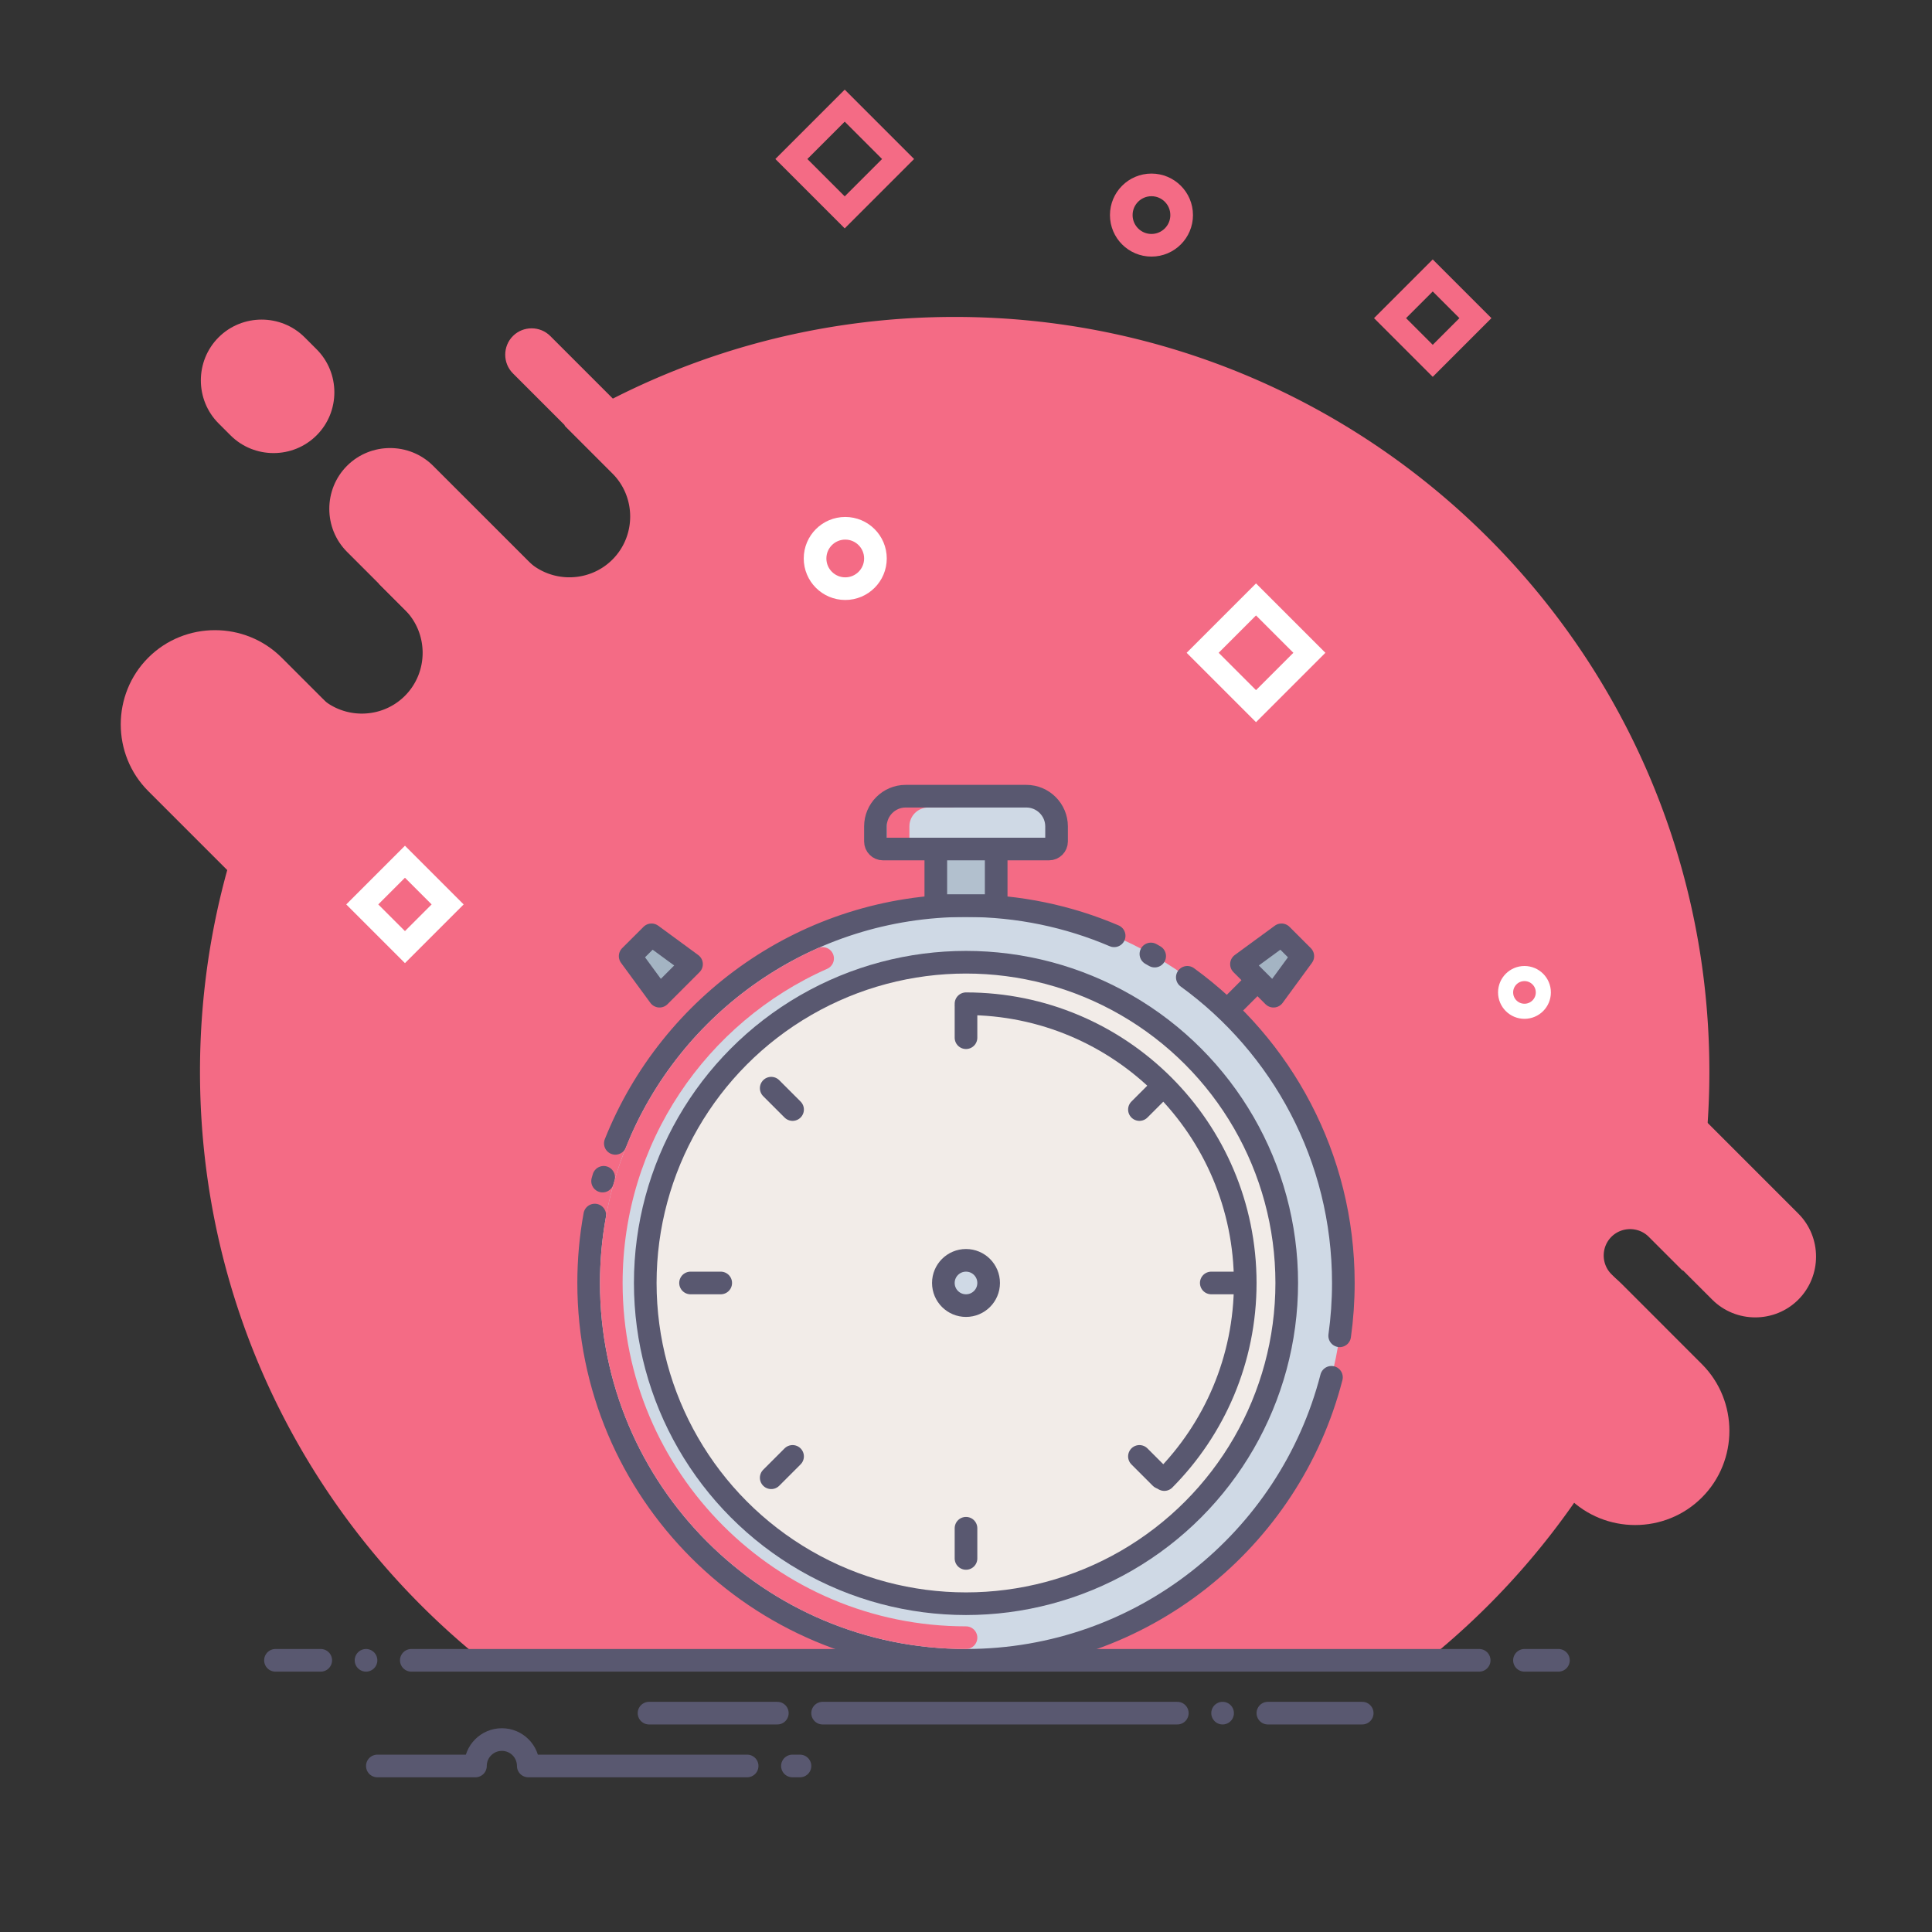
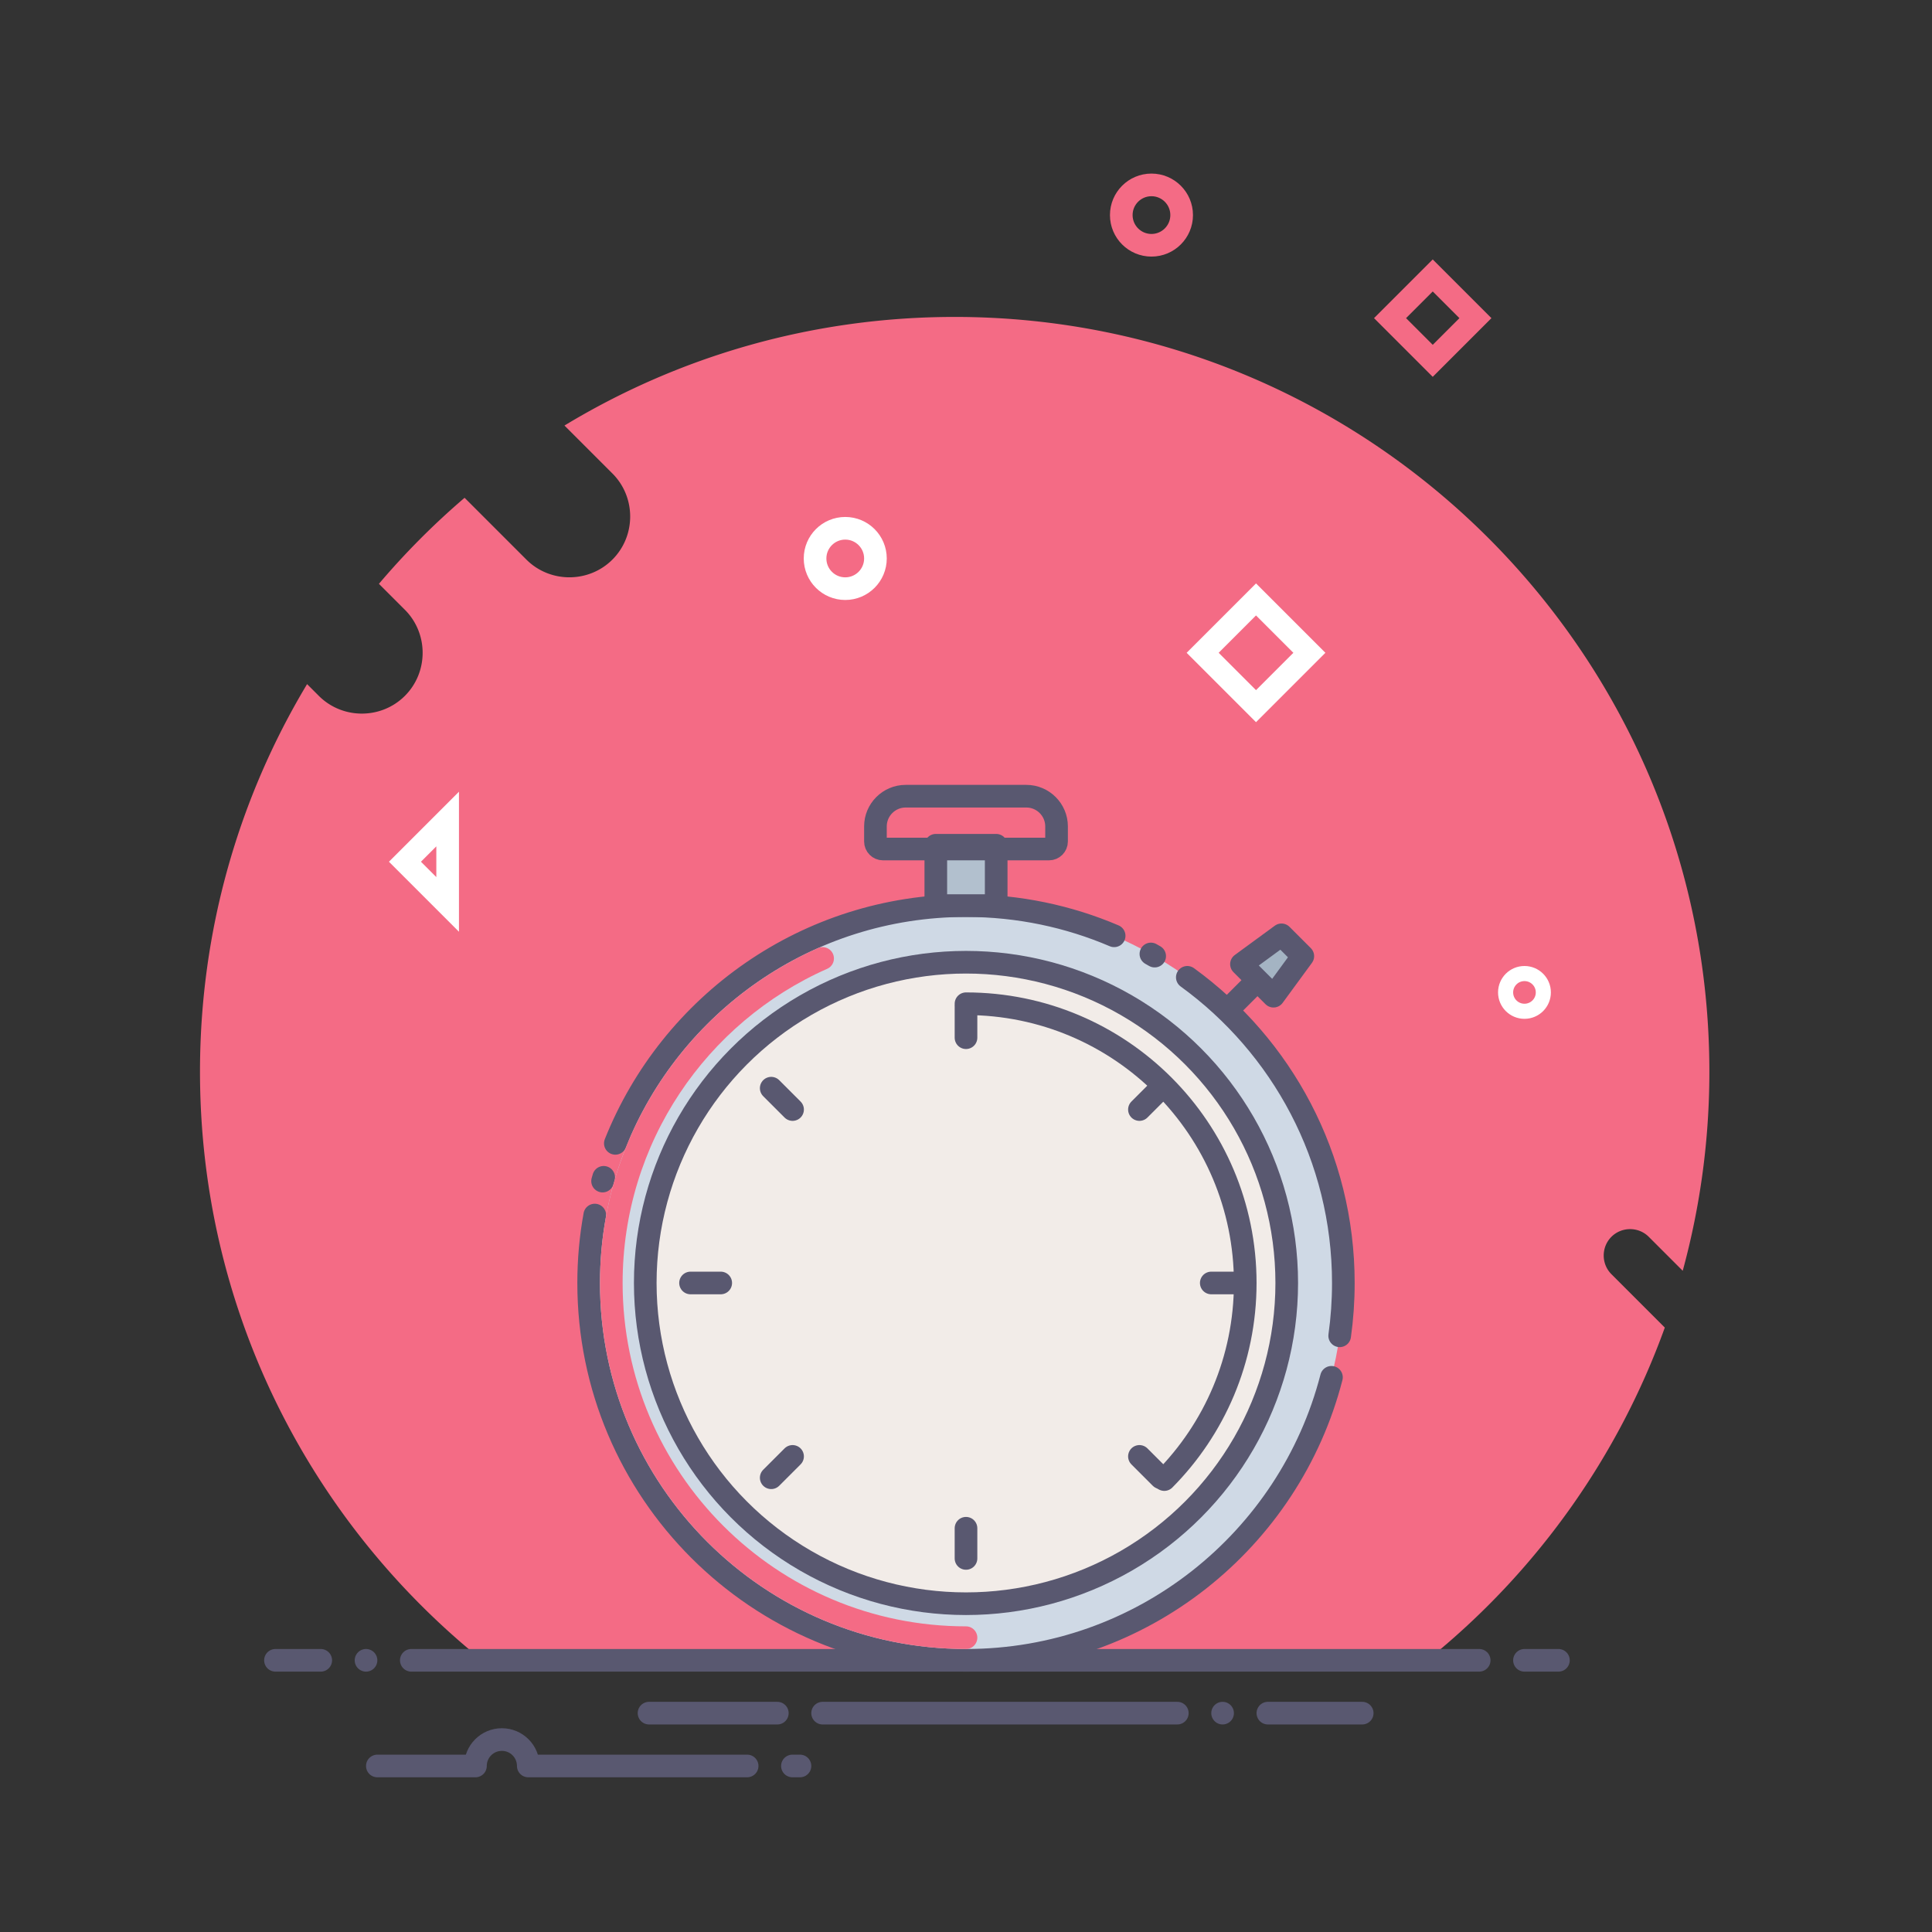
<svg xmlns="http://www.w3.org/2000/svg" viewBox="0 0 512 512" xml:space="preserve" enable-background="new 0 0 512 512">
  <rect x="0" y="0" width="512" height="512" fill="#333333" stroke="none" />
  <path d="M427.04 337.67c-2.72-2.72-2.72-7.18 0-9.9 2.72-2.72 7.18-2.72 9.9 0l9 9a200.14 200.14 0 0 0 7.06-52.78c0-110.46-89.54-200-200-200-37.85 0-73.24 10.52-103.41 28.78l12.71 12.71c6.27 6.27 6.27 16.54 0 22.81s-16.54 6.27-22.81 0l-16.37-16.37a201.96 201.96 0 0 0-22.7 22.8l6.88 6.88c6.27 6.27 6.27 16.54 0 22.81s-16.54 6.27-22.81 0l-3.11-3.11C63.36 211.32 53 246.45 53 284c0 61.95 28.17 117.31 72.39 154h255.22c27.23-22.58 48.35-52.26 60.58-86.18l-14.15-14.15z" fill="#f46b85" class="fill-f46b85" />
-   <path d="M95.86 230.86c-9.72 9.72-25.63 9.72-35.36 0l-21.21-21.21c-9.72-9.72-9.72-25.63 0-35.36 9.72-9.72 25.63-9.72 35.36 0l21.21 21.21c9.72 9.73 9.72 25.64 0 35.36zM162.68 194.15c-6.27 6.27-16.54 6.27-22.81 0l-47.9-47.9c-6.27-6.27-6.27-16.54 0-22.81s16.54-6.27 22.81 0l47.9 47.9c6.28 6.28 6.28 16.54 0 22.81zM83.9 115.37c-6.27 6.27-16.54 6.27-22.81 0l-3.16-3.16c-6.27-6.27-6.27-16.54 0-22.81s16.54-6.27 22.81 0l3.16 3.16c6.28 6.28 6.28 16.54 0 22.81zM174.11 127.23c-2.72 2.72-7.18 2.72-9.9 0l-28.28-28.28c-2.72-2.72-2.72-7.18 0-9.9 2.72-2.72 7.18-2.72 9.9 0l28.28 28.28c2.72 2.72 2.72 7.17 0 9.9zM476.57 344.42c-6.27 6.27-16.54 6.27-22.81 0l-47.9-47.9c-6.27-6.27-6.27-16.54 0-22.81s16.54-6.27 22.81 0l47.9 47.9c6.27 6.27 6.27 16.53 0 22.81zM451.01 396.86c-9.72 9.72-25.63 9.72-35.36 0l-21.21-21.21c-9.72-9.72-9.72-25.63 0-35.36 9.72-9.72 25.63-9.72 35.36 0l21.21 21.21c9.73 9.73 9.73 25.64 0 35.36z" fill="#f46b85" class="fill-f46b85" />
  <path d="M392 440H109M85 440H73M413 440h-9M218 454h94M324 454h0M336 454h25M140 468h58M126 468h-26M140 468c0-3.87-3.13-7-7-7s-7 3.13-7 7M210 468h2M97 440h0M206 454h-34" fill="none" stroke="#595870" stroke-width="6" stroke-linecap="round" stroke-miterlimit="10" class="stroke-151440" />
  <circle cx="256" cy="340" r="100" fill="#cfd9e5" class="fill-cfd9e5" />
  <path d="M157.8 321c.13-.67.26-1.34.41-2a99.227 99.227 0 0 1 5.68-18" fill="none" stroke="#f46b85" stroke-width="6" stroke-linecap="round" stroke-linejoin="round" stroke-miterlimit="10" class="stroke-f46b85" />
  <path d="M163.07 303c14.71-36.91 50.77-63 92.93-63 13.94 0 27.2 2.85 39.26 8M159.69 313c.09-.33.19-.67.29-1M352.85 365c-11.1 43.13-50.25 75-96.85 75-55.23 0-100-44.77-100-100 0-6.15.55-12.16 1.62-18M314.65 259C339.7 277.17 356 306.68 356 340c0 4.75-.33 9.43-.97 14M305 252.81c.33.19.67.38 1 .57" fill="none" stroke="#595870" stroke-width="6" stroke-linecap="round" stroke-linejoin="round" stroke-miterlimit="10" class="stroke-151440" />
  <path d="M256 434c-51.91 0-94-42.09-94-94 0-38.39 23.01-71.41 56-86" fill="none" stroke="#f46b85" stroke-width="6" stroke-linecap="round" stroke-linejoin="round" stroke-miterlimit="10" class="stroke-f46b85" />
  <circle cx="256" cy="340" r="85" fill="#f2ece8" stroke="#595870" stroke-width="6" stroke-linecap="round" stroke-linejoin="round" stroke-miterlimit="10" class="fill-f2ece8 stroke-151440" />
  <path d="M256 266c40.87 0 74 33.13 74 74 0 20.32-8.19 38.73-21.45 52.1" fill="none" stroke="#595870" stroke-width="6" stroke-linecap="round" stroke-linejoin="round" stroke-miterlimit="10" class="stroke-151440" />
  <path d="M248 224h16v16h-16z" fill="#b2c0ce" stroke="#595870" stroke-width="6" stroke-linecap="round" stroke-linejoin="round" stroke-miterlimit="10" class="fill-b2c0ce stroke-151440" />
-   <path d="M278 225h-44c-1.1 0-2-.9-2-2v-4c0-4.4 3.6-8 8-8h32c4.4 0 8 3.6 8 8v4c0 1.1-.9 2-2 2z" fill="#cfd9e5" class="fill-cfd9e5" />
  <path d="M238 222v-3c0-4.42 3.58-8 8-8h6" fill="none" stroke="#f46b85" stroke-width="6" stroke-linecap="round" stroke-linejoin="round" stroke-miterlimit="10" class="stroke-f46b85" />
  <path d="M278 225h-44c-1.1 0-2-.9-2-2v-4c0-4.4 3.6-8 8-8h32c4.4 0 8 3.6 8 8v4c0 1.1-.9 2-2 2zM326 267l7-7" fill="none" stroke="#595870" stroke-width="6" stroke-linecap="round" stroke-linejoin="round" stroke-miterlimit="10" class="stroke-151440" />
  <path d="m337.49 264-8.49-8.49 10.61-7.77 5.65 5.65z" fill="#a4b4c3" stroke="#595870" stroke-width="6" stroke-linecap="round" stroke-linejoin="round" stroke-miterlimit="10" class="fill-a4b4c3 stroke-151440" />
-   <path d="m174.78 264 8.48-8.49-10.6-7.77-5.66 5.65z" fill="#a4b4c3" stroke="#595870" stroke-width="6" stroke-linecap="round" stroke-linejoin="round" stroke-miterlimit="10" class="fill-a4b4c3 stroke-151440" />
  <path d="M256 267v8M256 405v8M329 340h-8M191 340h-8M307.62 288.38l-5.66 5.66M210.04 385.96l-5.66 5.66M307.62 391.62l-5.66-5.66M210.04 294.04l-5.66-5.66" fill="none" stroke="#595870" stroke-width="6" stroke-linecap="round" stroke-linejoin="round" stroke-miterlimit="10" class="stroke-151440" />
-   <circle cx="256" cy="340" r="6" fill="#cfd9e5" stroke="#595870" stroke-width="6" stroke-linecap="round" stroke-linejoin="round" stroke-miterlimit="10" class="fill-cfd9e5 stroke-151440" />
  <circle cx="224" cy="148" r="8" fill="none" stroke="#ffffff" stroke-width="6" stroke-miterlimit="10" class="stroke-ffffff" />
  <circle cx="404" cy="263" r="5" fill="none" stroke="#ffffff" stroke-width="4" stroke-miterlimit="10" class="stroke-ffffff" />
-   <path transform="rotate(134.999 107.315 239.687)" d="M99.31 231.69h16v16h-16z" fill="none" stroke="#ffffff" stroke-width="6" stroke-miterlimit="10" class="stroke-ffffff" />
+   <path transform="rotate(134.999 107.315 239.687)" d="M99.31 231.69v16h-16z" fill="none" stroke="#ffffff" stroke-width="6" stroke-miterlimit="10" class="stroke-ffffff" />
  <path transform="rotate(45.001 332.861 172.997)" d="M322.86 163h20v20h-20z" fill="none" stroke="#ffffff" stroke-width="6" stroke-miterlimit="10" class="stroke-ffffff" />
  <circle cx="305.15" cy="57" r="8" fill="none" stroke="#f46b85" stroke-width="6" stroke-miterlimit="10" class="stroke-f46b85" />
-   <path transform="rotate(45.001 223.86 42.14)" d="M213.86 32.14h20v20h-20z" fill="none" stroke="#f46b85" stroke-width="6" stroke-miterlimit="10" class="stroke-f46b85" />
  <path transform="rotate(45.001 379.689 84.31)" d="M371.69 76.31h16v16h-16z" fill="none" stroke="#f46b85" stroke-width="6" stroke-miterlimit="10" class="stroke-f46b85" />
</svg>